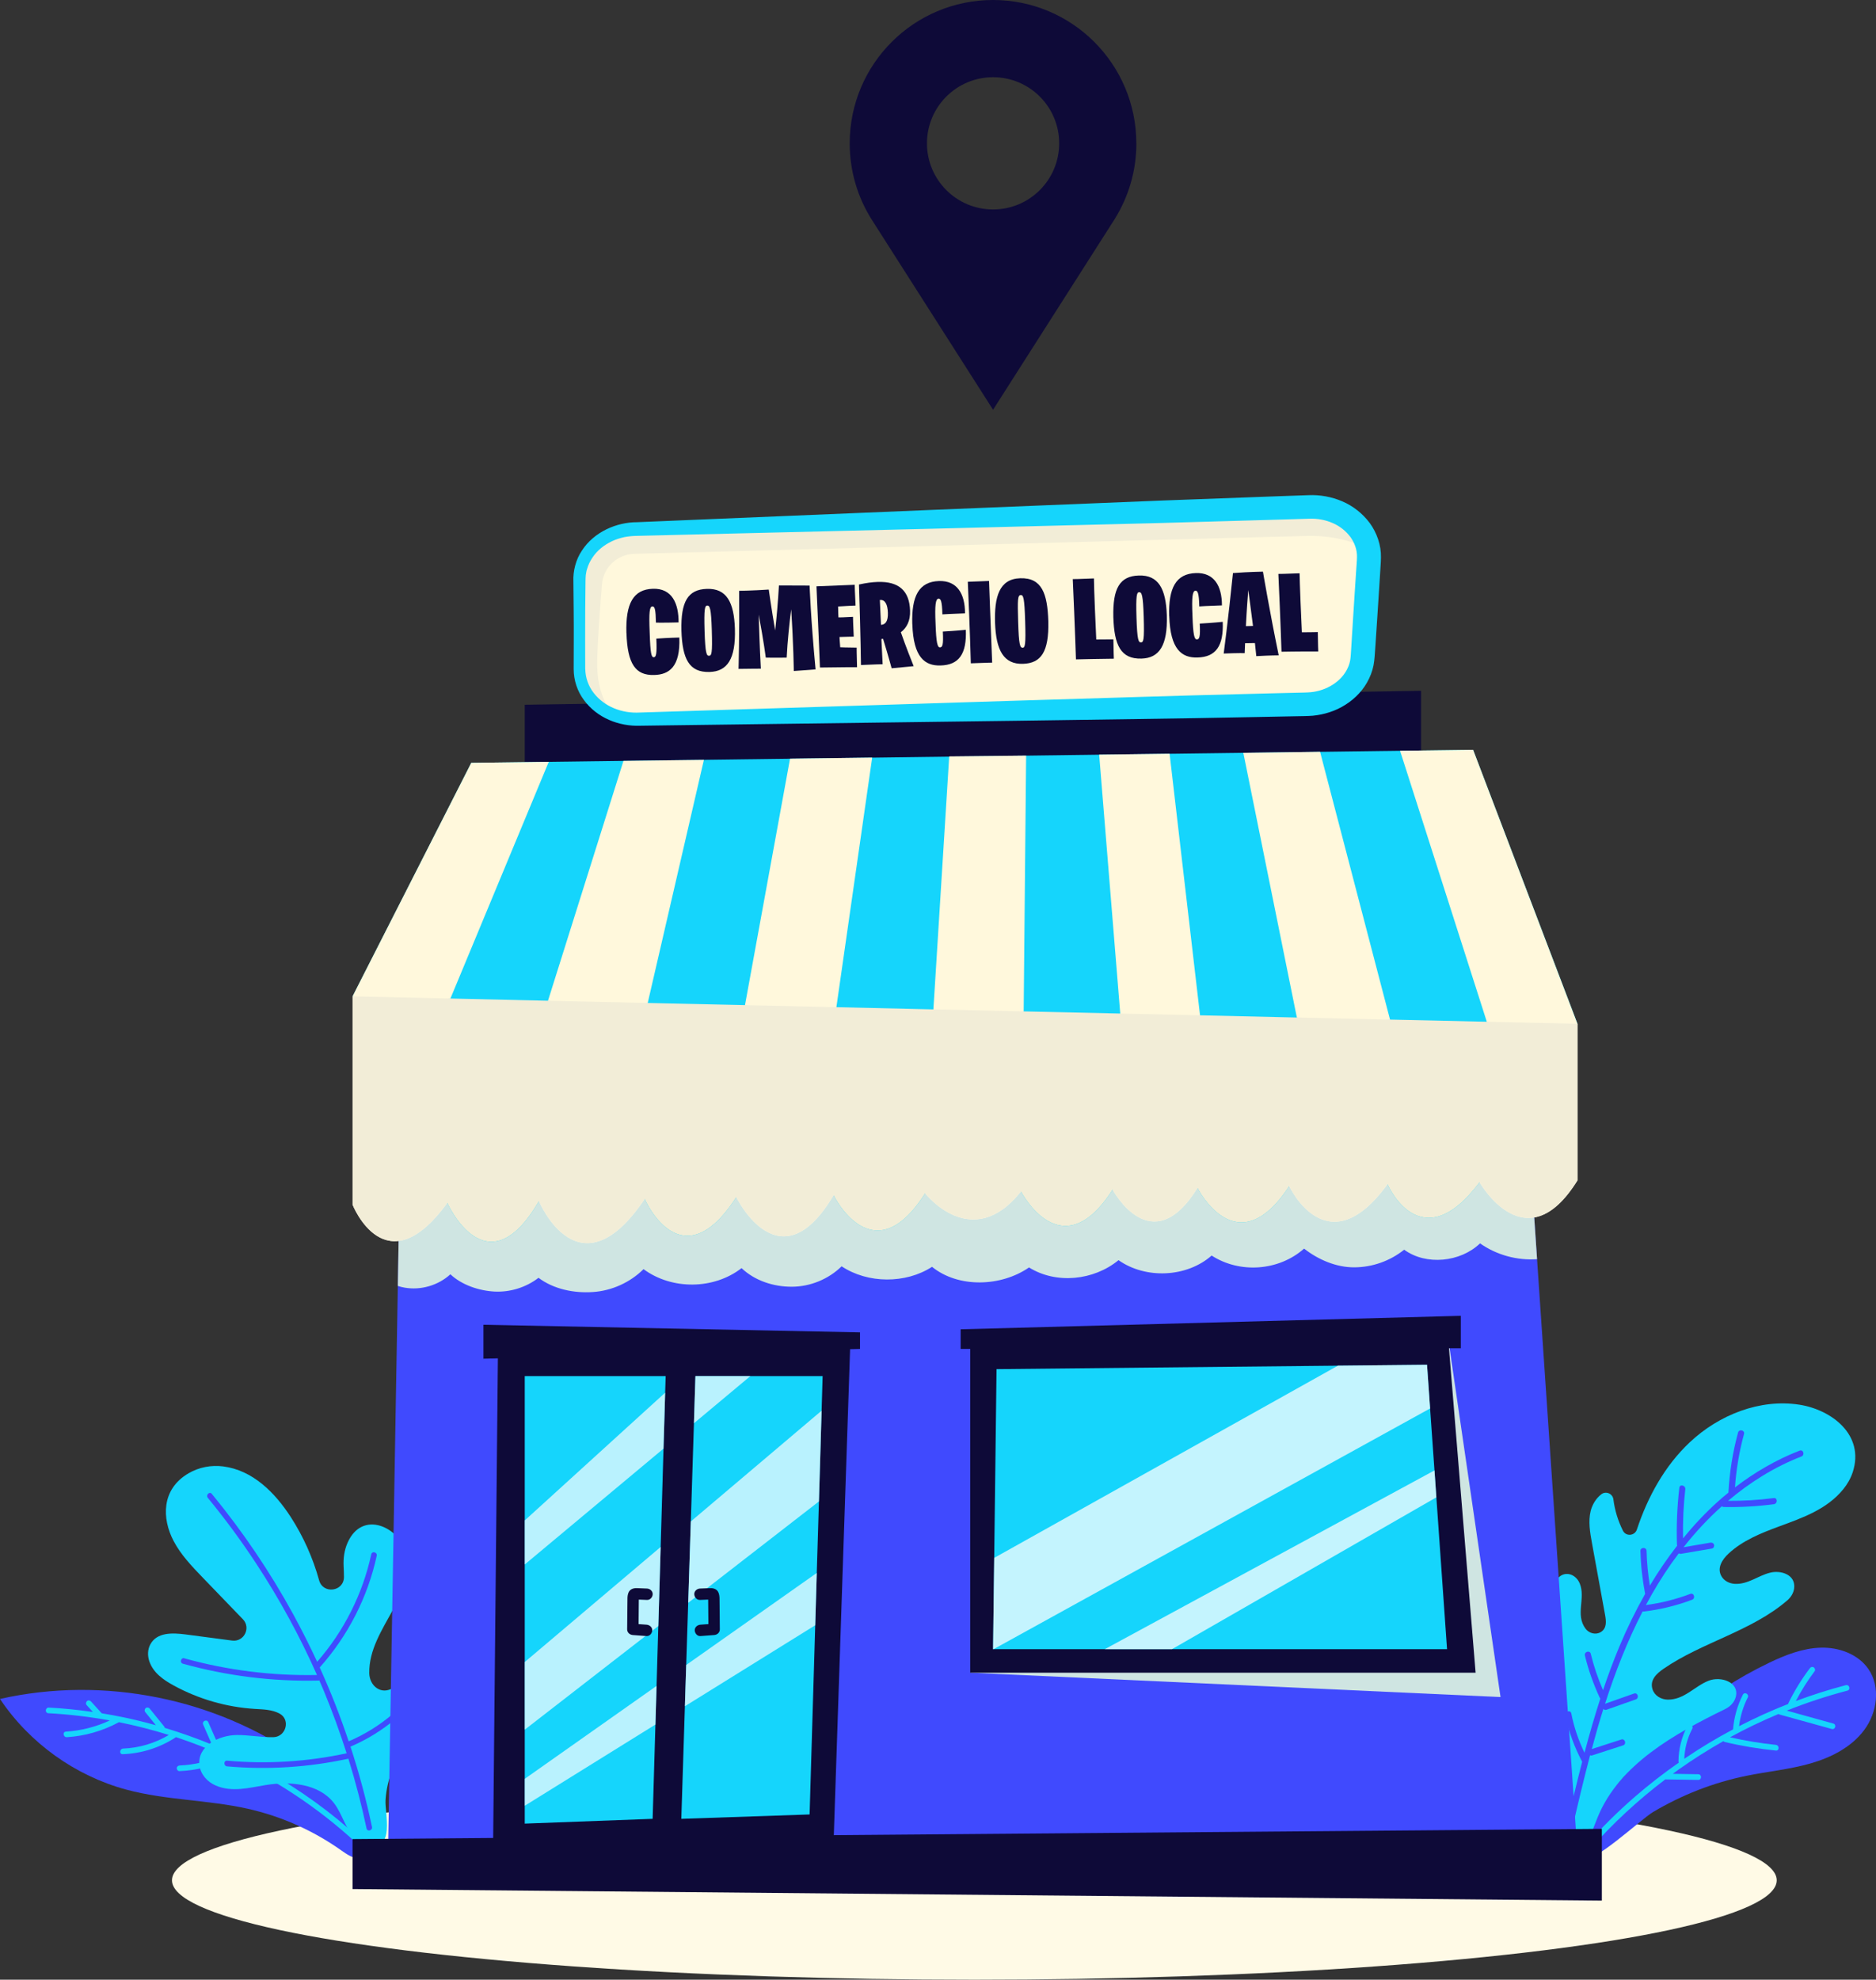
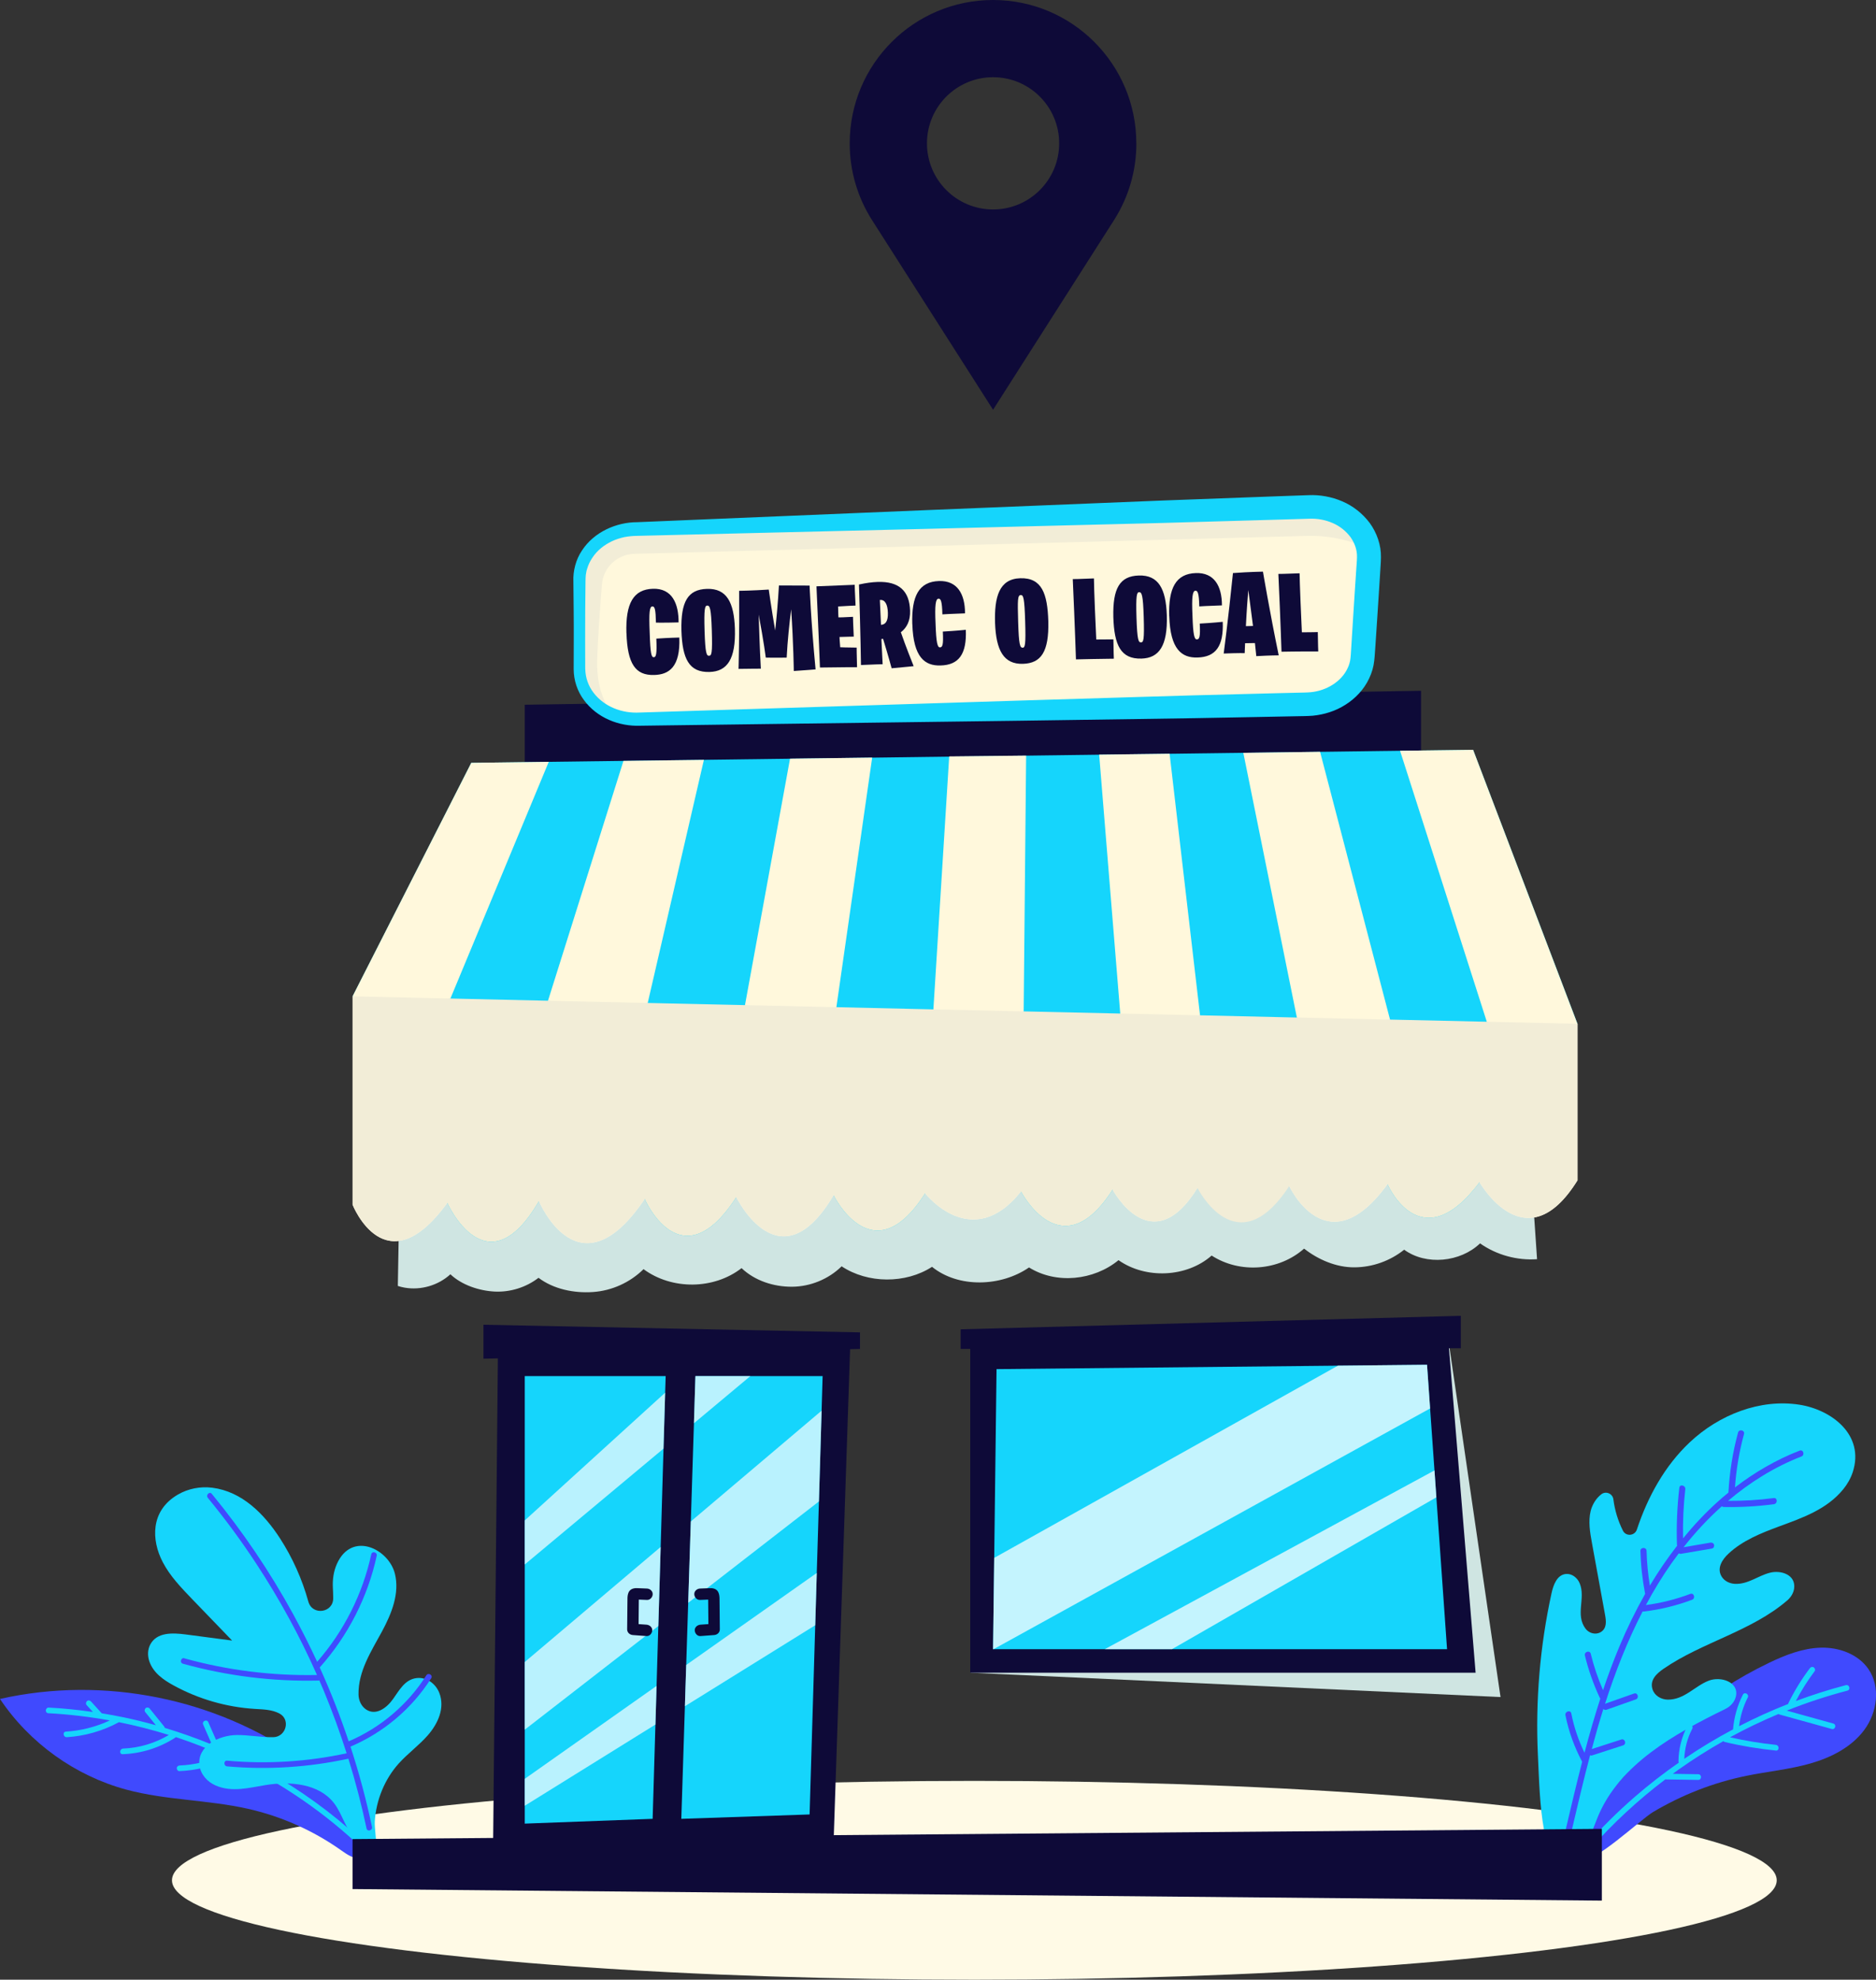
<svg xmlns="http://www.w3.org/2000/svg" viewBox="0 0 329.76 347.91">
  <rect x="0" y="0" width="329.76" height="347.91" fill="#333333" stroke="none" />
  <defs>
    <style>
      .cls-1 {
        fill: #cfe5e2;
      }

      .cls-1, .cls-2, .cls-3, .cls-4, .cls-5, .cls-6, .cls-7, .cls-8, .cls-9 {
        stroke-width: 0px;
      }

      .cls-1, .cls-9 {
        mix-blend-mode: multiply;
      }

      .cls-2 {
        fill: #fffae6;
      }

      .cls-3 {
        fill: #0e0a38;
      }

      .cls-4 {
        fill: #fff8dc;
      }

      .cls-5 {
        fill: #15d5fc;
      }

      .cls-6 {
        fill: #fffbe9;
      }

      .cls-10 {
        opacity: .7;
      }

      .cls-11 {
        opacity: .75;
      }

      .cls-7 {
        fill: #404afe;
      }

      .cls-12 {
        isolation: isolate;
      }

      .cls-8 {
        fill: #fff;
      }

      .cls-9 {
        fill: #f2edd7;
      }
    </style>
  </defs>
  <g class="cls-12">
    <g id="Capa_2" data-name="Capa 2">
      <g id="OBJECTS">
        <g>
          <path class="cls-3" d="M199.74,25.19c0-13.91-11.28-25.19-25.19-25.19s-25.19,11.28-25.19,25.19c0,4.93,1.42,9.53,3.88,13.42h0s21.32,33.4,21.32,33.4l21.41-33.56h0c2.39-3.85,3.78-8.4,3.78-13.26ZM174.56,36.81c-6.42,0-11.62-5.2-11.62-11.62s5.2-11.62,11.62-11.62,11.62,5.2,11.62,11.62-5.2,11.62-11.62,11.62Z" />
          <g>
            <ellipse class="cls-2" cx="171.27" cy="330.44" rx="141.04" ry="17.47" />
            <g>
              <g>
                <g>
                  <path class="cls-7" d="M64.74,323.85c.97.84-.05,2.6-1.32,2.73-1.28.13-2.43-.69-3.48-1.43-4.91-3.47-10.51-5.96-16.38-7.28-7.03-1.58-14.38-1.49-21.34-3.36-8.99-2.42-17.04-8.19-22.22-15.94,18.24-4.11,38.01-.13,53.24,10.73,5.08,3.62,9.61,8.61,11.5,14.56Z" />
                  <path class="cls-5" d="M63.22,323.09c-4.95-4.56-10.43-8.51-16.29-11.81,0-.07,0-.15-.04-.22l-1.76-4.26c-.1-.25-.43-.35-.66-.24-.25.12-.34.41-.24.66l1.38,3.34c-.54-.29-1.09-.59-1.64-.88-1.78-.91-3.59-1.76-5.42-2.55,0-.04,0-.09-.03-.13-.64-1.45-1.27-2.9-1.91-4.35-.26-.59-1.16-.16-.9.42.52,1.18,1.03,2.35,1.55,3.53-2.72-1.12-5.49-2.1-8.31-2.95-.01-.09-.04-.17-.1-.25-.85-1.05-1.7-2.1-2.55-3.15-.16-.2-.5-.24-.7-.06-.2.18-.24.48-.06.7.62.77,1.24,1.53,1.86,2.3-1.86-.52-3.73-.98-5.62-1.38-1.29-.27-2.59-.5-3.9-.72,0,0,0,0,0,0-.63-.69-1.26-1.39-1.89-2.08-.17-.19-.5-.25-.7-.06-.19.18-.25.49-.06.7.37.4.73.81,1.1,1.21-2.57-.37-5.15-.64-7.75-.77-.64-.03-.72.96-.08.99,3.62.19,7.23.62,10.8,1.27-2.43,1.13-5.04,1.8-7.72,1.96-.64.04-.46,1.02.18.98,3.17-.2,6.28-1.09,9.08-2.6.02-.01.03-.03.05-.04,2.97.6,5.9,1.35,8.79,2.25-2.42,1.45-5.21,2.28-8.03,2.39-.63.02-.73,1.01-.09.99,3.3-.12,6.47-1.12,9.25-2.91.04-.03.06-.06.09-.09.12.04.25.08.38.12,2.65.89,5.25,1.9,7.81,3.03-2.35,1.09-4.89,1.73-7.48,1.83-.27.01-.51.16-.54.45-.02.24.18.55.45.54,2.95-.11,5.84-.82,8.49-2.13.09-.05.15-.11.19-.18,1.96.9,3.88,1.88,5.76,2.92-1.35.46-2.73.82-4.14,1.05-.63.1-.46,1.08.18.98,1.65-.27,3.27-.7,4.85-1.27.08-.03.14-.09.19-.16,1.72.98,3.41,2.03,5.06,3.13,3.66,2.44,7.13,5.16,10.37,8.14.47.43,1.23-.21.76-.65Z" />
                </g>
                <g>
-                   <path class="cls-5" d="M64.73,324.33c-.76-.14-1.45-.48-2.03-.99-1.99-1.75-2.44-4.45-3.99-6.46-2.66-3.44-7.7-3.87-11.99-3.18-2.92.47-5.9,1.33-8.79.09-1.49-.64-2.67-1.95-2.87-3.56-.42-3.34,3.37-5.29,6.56-5.32,2.14-.02,4.32.43,6.43.38,2.21-.05,3.05-3.03,1.14-4.12-.01,0-.03-.01-.04-.02-1.31-.72-2.89-.74-4.38-.83-4.96-.31-9.85-1.72-14.21-4.1-1.82-.99-3.62-2.22-4.32-4.29-.32-.96-.3-2.03.17-2.92,1.17-2.2,3.92-2.07,6.19-1.78l8.2,1.08c2.09.28,3.36-2.24,1.89-3.75l-7.03-7.29c-1.92-2-3.88-4.03-5.16-6.49-2.02-3.86-2.21-9.04,2.65-11.87,1.82-1.06,3.96-1.47,6.05-1.21,5.23.66,9.13,4.61,11.91,8.9,2.21,3.42,3.89,7.18,4.98,11.11.69,2.51,4.39,2,4.37-.6,0-.65-.03-1.27-.06-1.84-.07-1.42.12-2.86.7-4.16,2.6-5.85,9.09-2.69,10.2,1.68.87,3.45-.57,7.03-2.26,10.16-1.9,3.51-4.2,7-4.13,11.1.02,1.04.49,2.07,1.36,2.64,1.74,1.12,3.61-.32,4.69-1.83,1.12-1.56,2.1-3.48,4.18-3.71,1.73-.19,3.31.96,3.96,2.58,1.06,2.68-.24,5.46-2.04,7.51-1.55,1.76-3.47,3.15-5.05,4.89-2.51,2.78-4,6.46-4.24,10.19-.15,2.38,1.75,8.89-3.02,7.98Z" />
+                   <path class="cls-5" d="M64.73,324.33c-.76-.14-1.45-.48-2.03-.99-1.99-1.75-2.44-4.45-3.99-6.46-2.66-3.44-7.7-3.87-11.99-3.18-2.92.47-5.9,1.33-8.79.09-1.49-.64-2.67-1.95-2.87-3.56-.42-3.34,3.37-5.29,6.56-5.32,2.14-.02,4.32.43,6.43.38,2.21-.05,3.05-3.03,1.14-4.12-.01,0-.03-.01-.04-.02-1.31-.72-2.89-.74-4.38-.83-4.96-.31-9.85-1.72-14.21-4.1-1.82-.99-3.62-2.22-4.32-4.29-.32-.96-.3-2.03.17-2.92,1.17-2.2,3.92-2.07,6.19-1.78l8.2,1.08l-7.03-7.29c-1.92-2-3.88-4.03-5.16-6.49-2.02-3.86-2.21-9.04,2.65-11.87,1.82-1.06,3.96-1.47,6.05-1.21,5.23.66,9.13,4.61,11.91,8.9,2.21,3.42,3.89,7.18,4.98,11.11.69,2.51,4.39,2,4.37-.6,0-.65-.03-1.27-.06-1.84-.07-1.42.12-2.86.7-4.16,2.6-5.85,9.09-2.69,10.2,1.68.87,3.45-.57,7.03-2.26,10.16-1.9,3.51-4.2,7-4.13,11.1.02,1.04.49,2.07,1.36,2.64,1.74,1.12,3.61-.32,4.69-1.83,1.12-1.56,2.1-3.48,4.18-3.71,1.73-.19,3.31.96,3.96,2.58,1.06,2.68-.24,5.46-2.04,7.51-1.55,1.76-3.47,3.15-5.05,4.89-2.51,2.78-4,6.46-4.24,10.19-.15,2.38,1.75,8.89-3.02,7.98Z" />
                  <path class="cls-7" d="M32.42,291.44c7.58,2.1,15.43,3.08,23.3,2.92-3.01-6.79-6.58-13.33-10.66-19.54-2.63-4.01-5.48-7.88-8.53-11.59-.4-.49.3-1.2.7-.7,5.41,6.58,10.2,13.65,14.29,21.12,1.5,2.75,2.91,5.55,4.23,8.39,4.71-5.38,7.99-11.91,9.51-18.89.14-.63,1.1-.36.96.26-1.58,7.28-5.06,14.07-10.02,19.63,1.92,4.24,3.62,8.57,5.09,12.98,5.59-2.38,10.4-6.46,13.65-11.6.34-.54,1.2-.04.86.5-3.39,5.35-8.37,9.55-14.19,12.03.01.03.02.07.03.1,1.5,4.6,2.75,9.28,3.75,14.02.13.62-.83.89-.96.26-.87-4.13-1.94-8.23-3.19-12.26-6.99,1.52-14.19,1.98-21.32,1.35-.63-.06-.64-1.05,0-1,7.03.63,14.11.19,21.01-1.3-1.18-3.69-2.51-7.34-3.99-10.92-.26-.63-.54-1.26-.81-1.89-.05.02-.09.03-.15.03-8.04.19-16.08-.81-23.83-2.96-.62-.17-.35-1.13.26-.96Z" />
                </g>
              </g>
              <g>
                <g>
                  <path class="cls-7" d="M311,292.2c2.87-1.37,5.91-2.56,9.09-2.64s6.54,1.14,8.34,3.76c2.16,3.14,1.55,7.62-.72,10.68-2.26,3.06-5.86,4.88-9.52,5.92-3.66,1.04-7.48,1.4-11.21,2.16-5.79,1.18-11.37,3.36-16.45,6.39-2.05,1.22-10.78,9.41-12.35,8.16-4.91-3.89,14.53-22.03,17.33-24.38,4.72-3.98,9.93-7.39,15.5-10.05Z" />
                  <path class="cls-5" d="M324.45,296.15c-2.97.78-5.9,1.71-8.78,2.79.96-1.84,2.06-3.6,3.31-5.25.16-.21.03-.56-.18-.68-.26-.15-.52-.04-.68.18-1.44,1.91-2.7,3.95-3.75,6.1-.03.05-.03.11-.04.16-2.95,1.15-5.83,2.46-8.64,3.91.22-1.75.72-3.47,1.53-5.04.29-.57-.57-1.07-.86-.5-.97,1.91-1.55,3.97-1.73,6.1-2.95,1.57-5.81,3.29-8.57,5.17.08-1.84.54-3.64,1.4-5.27.3-.57-.56-1.07-.86-.5-1,1.92-1.54,4.05-1.56,6.21,0,.09.02.17.06.23-2.67,1.86-5.25,3.86-7.72,6-3.03,2.63-5.89,5.46-8.55,8.47-.42.48.28,1.18.7.7,3.98-4.5,8.41-8.6,13.2-12.23.02,0,.03.01.06.01,1.91.03,3.82.06,5.73.09.64,0,.64-.99,0-1-1.49-.02-2.99-.05-4.48-.07.36-.27.72-.54,1.09-.8,2.52-1.78,5.13-3.43,7.81-4.95.06.07.13.13.25.16,2.95.7,5.95,1.19,8.97,1.5.64.06.63-.93,0-1-2.71-.28-5.4-.73-8.06-1.33,2.77-1.52,5.62-2.88,8.53-4.1.05.04.11.08.19.1,3.06.85,6.11,1.7,9.17,2.54.62.17.88-.79.26-.96-2.73-.76-5.45-1.51-8.18-2.27,3.48-1.39,7.04-2.56,10.66-3.51.62-.16.36-1.12-.26-.96Z" />
                </g>
                <g>
                  <path class="cls-5" d="M278.87,323.65c.92-1.32,1.38-2.89,2-4.38,3.83-9.24,13.48-14.57,22.39-18.93.9-.44,1.64-1.22,1.87-2.2.59-2.55-2.65-3.6-4.77-2.78-2.47.95-4.25,3.33-7.16,3.33-1.2,0-2.37-.68-2.73-1.83-.51-1.64.75-2.76,1.94-3.59,6.85-4.71,15.43-6.57,21.77-12.03.62-.54,1.08-1.28,1.19-2.09.31-2.43-2.33-3.26-4.26-2.76-2.11.53-3.88,2.09-6.2,1.95-.92-.06-1.82-.5-2.29-1.29-.89-1.48.12-3,1.23-4.03,2.48-2.31,5.72-3.6,8.91-4.78,4.1-1.51,8.36-2.98,11.25-6.53.72-.89,1.3-1.9,1.66-2.99,2.14-6.58-3.74-10.98-9.37-11.86-6.94-1.08-14.14,1.78-19.26,6.59-4.41,4.14-7.4,9.58-9.31,15.34-.37,1.13-1.93,1.27-2.46.2-.86-1.72-1.43-3.58-1.67-5.49-.13-1.01-1.3-1.52-2.11-.91-.92.7-1.59,1.79-1.88,2.92-.46,1.85-.12,3.79.22,5.66l2.3,12.6c.2,1.1.36,2.39-.77,3.06-.88.52-2.04.21-2.65-.6-1.86-2.47.06-5.37-1.04-7.99-.42-.99-1.37-1.74-2.44-1.63-1.54.16-2.19,1.92-2.51,3.4-2.04,9.33-2.84,18.94-2.39,28.48.2,4.26.31,8.95,1.08,13.13.72,3.86,4.88,5.74,7.49,2Z" />
                  <path class="cls-7" d="M275.22,321.52c.93-3.97,1.87-7.95,2.89-11.91-1.37-2.57-2.37-5.32-2.94-8.18-.13-.67.9-.99,1.03-.31.47,2.4,1.26,4.72,2.32,6.91.85-3.21,1.77-6.4,2.79-9.55-.05-.04-.1-.08-.12-.14-1.1-2.38-1.98-4.85-2.6-7.4-.16-.67.87-.98,1.03-.31.53,2.19,1.26,4.33,2.16,6.4.87-2.59,1.82-5.16,2.88-7.69,1.32-3.16,2.83-6.24,4.52-9.23-.48-2.49-.76-5.01-.83-7.54-.02-.69,1.06-.72,1.08-.02.05,2.05.25,4.09.58,6.11,1.46-2.45,3.07-4.8,4.81-7.04-.03-.06-.05-.13-.05-.22-.11-3.32.04-6.64.42-9.94.08-.69,1.12-.43,1.05.25-.33,2.87-.45,5.76-.4,8.64,1.9-2.32,3.94-4.51,6.19-6.52.58-.52,1.18-1.03,1.79-1.52.19-3.57.75-7.1,1.69-10.55.18-.67,1.23-.42,1.05.25-.84,3.07-1.37,6.22-1.59,9.39,3.47-2.67,7.28-4.88,11.37-6.47.65-.25.95.78.31,1.03-4.74,1.84-9.05,4.54-12.9,7.8,2.68.02,5.37-.14,8.03-.49.69-.09.71.99.02,1.08-2.92.38-5.86.55-8.8.49-.14,0-.25-.06-.34-.13-2.45,2.19-4.7,4.62-6.73,7.2,1.56-.27,3.13-.53,4.69-.8.29-.05.58.06.67.36.08.25-.07.62-.36.67-1.8.31-3.61.62-5.41.92-.15.03-.31,0-.43-.07-.43.57-.86,1.15-1.27,1.73-1.66,2.36-3.15,4.82-4.51,7.35,2.67-.35,5.29-1.01,7.81-1.96.65-.24.96.79.31,1.03-2.73,1.03-5.57,1.72-8.47,2.07-.09.01-.16,0-.22-.02-2.68,5.19-4.82,10.66-6.61,16.23,1.7-.6,3.4-1.2,5.1-1.8.65-.23.96.8.31,1.03-1.72.61-3.43,1.21-5.15,1.82-.24.08-.43,0-.55-.15-.35,1.13-.7,2.26-1.03,3.4-.35,1.22-.68,2.44-1.01,3.66,1.73-.56,3.46-1.12,5.19-1.68.66-.21.97.82.31,1.03-1.81.59-3.62,1.17-5.43,1.76-.14.05-.26.03-.37-.02-1.16,4.41-2.21,8.86-3.25,13.31-.16.67-1.21.42-1.05-.25Z" />
                </g>
              </g>
              <g>
                <g>
-                   <polygon class="cls-7" points="277.29 325.75 68.17 327.59 69.93 225.99 70.3 204.68 268.68 199.18 270.18 221.29 277.29 325.75" />
                  <path class="cls-1" d="M270.18,221.29c-3.5.24-7.09-.72-10.02-2.78-3.45,3.31-9.48,3.93-13.34,1.11-2.46,1.98-5.6,3.09-8.76,3.1-3.16.02-6.34-1.34-8.83-3.29-4.43,3.92-11.28,4.43-16.25,1.22-4.39,3.86-11.59,4.17-16.37.81-4.36,3.58-10.95,4.26-15.73,1.28-4.91,3.4-12.42,3.65-17.05-.11-4.62,3-11.3,2.97-15.89-.09-2.3,2.26-5.5,3.57-8.72,3.59-3.22.02-6.54-1.05-8.87-3.27-4.88,3.79-12.26,3.85-17.23.18-2.36,2.34-5.58,3.8-8.9,4.02-3.32.23-6.91-.5-9.56-2.5-2.18,1.68-4.96,2.55-7.7,2.42-2.75-.14-5.79-1.15-7.79-3.04-2.13,1.95-5.19,2.85-8.04,2.35-.41-.07-.81-.17-1.2-.3l.37-21.31,198.38-5.5,1.5,22.11Z" />
                  <g>
                    <g>
                      <polygon class="cls-1" points="170.55 293.96 263.76 298.24 254.56 235.26 170.55 293.96" />
                      <g>
                        <g>
                          <polygon class="cls-3" points="170.55 235.26 170.55 293.96 259.38 293.96 254.56 235.26 170.55 235.26" />
                          <g>
                            <polygon class="cls-5" points="254.36 289.83 174.56 289.83 174.76 273.78 175.17 240.61 235.18 240 250.84 239.84 251.38 247.52 252.15 258.41 252.48 263.14 254.36 289.83" />
                            <g class="cls-11">
                              <polygon class="cls-8" points="251.38 247.52 174.64 289.83 174.56 289.83 174.76 273.78 235.18 240 250.84 239.84 251.38 247.52" />
                              <polygon class="cls-8" points="252.48 263.14 206 289.83 194.19 289.83 252.15 258.41 252.48 263.14" />
                            </g>
                          </g>
                        </g>
                        <polygon class="cls-3" points="168.86 237.06 168.86 233.61 256.78 231.24 256.78 236.94 168.86 237.06" />
                      </g>
                    </g>
                    <g>
                      <g>
                        <polygon class="cls-3" points="86.68 323.92 87.54 236.35 149.49 235.26 146.52 323.92 86.68 323.92" />
                        <g>
                          <g>
                            <polygon class="cls-5" points="117.01 241.83 116.92 244.75 116.63 254.58 116.13 271.86 115.72 285.76 115.41 296.28 115.21 303.07 114.72 319.64 92.24 320.48 92.24 241.83 117.01 241.83" />
                            <polygon class="cls-5" points="144.6 241.83 144.42 247.91 143.95 263.86 143.57 276.43 143.3 285.62 142.31 318.87 119.76 319.64 120.39 299.85 120.62 292.6 120.97 281.68 121.43 267.38 121.98 250.12 122.24 241.83 144.6 241.83" />
                          </g>
                          <g class="cls-10">
                            <polygon class="cls-8" points="116.13 271.86 115.72 285.76 92.24 303.97 92.24 292.08 116.13 271.86" />
                            <polygon class="cls-8" points="144.42 247.91 143.95 263.86 120.97 281.68 121.43 267.38 144.42 247.91" />
                            <polygon class="cls-8" points="115.41 296.28 115.21 303.07 92.24 317.34 92.24 312.61 115.41 296.28" />
                            <polygon class="cls-8" points="143.57 276.43 143.3 285.62 120.39 299.85 120.62 292.6 143.57 276.43" />
                            <polygon class="cls-8" points="116.92 244.75 116.63 254.58 92.24 274.94 92.24 267.2 116.92 244.75" />
                            <polygon class="cls-8" points="131.9 241.83 121.98 250.12 122.24 241.83 131.9 241.83" />
                          </g>
                          <path class="cls-3" d="M126.48,281.46c0-.89.05-1.97-1.01-2.29-.39-.12-.81-.06-1.21-.05-.41.02-.81.03-1.22.05-.52.02-1.02.44-1,1,.02.52.44,1.02,1,1,.32-.01.65-.02.97-.04.16,0,.31-.01.47-.02,0,.03,0,.07,0,.1,0,.34,0,.68.01,1.03.01,1.06.02,2.12.03,3.18l-1.4.1c-.52.04-1.02.43-1,1,.02.51.44,1.04,1,1l2.41-.18c.53-.04,1-.42,1-1l-.05-4.87Z" />
                          <path class="cls-3" d="M110.29,281.46c0-.89-.05-1.97,1.01-2.29.39-.12.81-.06,1.21-.05.41.02.81.03,1.22.05.52.02,1.02.44,1,1-.02.52-.44,1.02-1,1-.32-.01-.65-.02-.97-.04-.16,0-.31-.01-.47-.02,0,.03,0,.07,0,.1,0,.34,0,.68-.01,1.03-.01,1.06-.02,2.12-.03,3.18.47.03.93.07,1.4.1.52.04,1.02.43,1,1-.02.51-.44,1.04-1,1l-2.41-.18c-.53-.04-1-.42-1-1l.05-4.87Z" />
                        </g>
                      </g>
                      <polygon class="cls-3" points="151.17 237.06 151.17 234.15 84.98 232.81 84.98 238.78 151.17 237.06" />
                    </g>
                  </g>
                </g>
                <g>
                  <polygon class="cls-3" points="92.24 135.47 92.24 123.85 249.79 121.4 249.79 135.47 92.24 135.47" />
                  <g>
                    <g>
                      <path class="cls-6" d="M277.29,179.92v27.51l-17.21.34-16.19.33-17.27.34-16.13.32-14.91.3-16.12.32-16.84.33-16.1.33-17.09.34-16.11.32-18.58.37-16.12.32-16.64.33v-36.62c5.73-.13,11.46-.24,17.2-.31,5.73-.1,11.47-.17,17.2-.2,5.83-.06,11.67-.08,17.5-.08,5.72-.01,11.44,0,17.17.04,5.34.03,10.67.08,16.01.15,5.7.08,11.41.17,17.12.29,5.27.1,10.53.22,15.8.37,5.7.15,11.39.32,17.09.51,4.64.16,9.28.33,13.91.51,5.69.23,11.37.47,17.06.74,5.44.25,10.88.52,16.32.82,5.68.3,11.35.62,17.02.97,5.3.31,10.61.65,15.91,1.01Z" />
                      <polygon class="cls-5" points="96.46 172.89 96.38 174.59 94.74 211.07 78.62 211.39 79.18 174.79 79.2 173.5 96.46 172.89" />
                      <polygon class="cls-5" points="131.17 171.94 131.05 174.55 129.43 210.38 113.32 210.7 113.88 174.51 113.91 172.55 131.17 171.94" />
                      <polygon class="cls-5" points="164.37 170.87 164.18 174.99 162.62 209.71 146.52 210.04 147.06 174.7 147.11 171.48 164.37 170.87" />
                      <polygon class="cls-5" points="197.3 170.87 197.07 175.87 195.58 209.06 179.46 209.38 179.98 175.36 180.04 171.48 197.3 170.87" />
                      <polygon class="cls-5" points="228.32 170.87 228.04 177.12 226.62 208.44 210.49 208.76 210.98 176.38 211.06 171.48 228.32 170.87" />
                      <polygon class="cls-5" points="261.7 171.94 261.38 178.91 260.08 207.77 243.89 208.1 244.36 177.94 244.44 172.55 261.7 171.94" />
                      <path class="cls-6" d="M78.62,211.39c-10.87,14.96-16.64.33-16.64.33,5.39-2.71,16.64-.33,16.64-.33Z" />
                      <path class="cls-5" d="M94.74,211.07c-9.2,15.9-16.12.32-16.12.32,10.57-2.92,16.12-.32,16.12-.32Z" />
                      <path class="cls-6" d="M113.32,210.7c-11.6,17.25-18.58.37-18.58.37,7.31-1.98,18.58-.37,18.58-.37Z" />
                      <path class="cls-5" d="M129.43,210.38c-9.74,15.1-16.11.32-16.11.32,8.23-3.08,16.11-.32,16.11-.32Z" />
                      <path class="cls-6" d="M146.52,210.04c-9.47,16.06-17.09.34-17.09.34,6.61-1.64,17.09-.34,17.09-.34Z" />
                      <path class="cls-5" d="M162.62,209.71c-9.19,14.51-16.1.33-16.1.33,6.35-2.06,16.1-.33,16.1-.33Z" />
                      <path class="cls-6" d="M179.46,209.38c-8.63,10.89-16.84.33-16.84.33,5.56-1.78,16.84-.33,16.84-.33Z" />
                      <path class="cls-5" d="M195.58,209.06c-9.02,14.16-16.12.32-16.12.32,10.63-2.49,16.12-.32,16.12-.32Z" />
                      <path class="cls-6" d="M210.49,208.76c-8.1,13.1-14.91.3-14.91.3,11.31-2.58,14.91-.3,14.91-.3Z" />
-                       <path class="cls-5" d="M226.62,208.44c-9.24,14.15-16.13.32-16.13.32,9.56-2.11,16.13-.32,16.13-.32Z" />
                      <path class="cls-6" d="M243.89,208.1c-10.62,14.65-17.27.34-17.27.34,11.24-1.44,17.27-.34,17.27-.34Z" />
                      <path class="cls-5" d="M260.08,207.77c-10.41,13.86-16.19.33-16.19.33,11.16-2.16,16.19-.33,16.19-.33Z" />
                      <path class="cls-6" d="M277.29,207.43c-9.09,14.67-17.21.34-17.21.34,8.85-2.42,17.21-.34,17.21-.34Z" />
                    </g>
                    <g>
                      <polygon class="cls-5" points="61.97 175.11 82.84 134.06 258.94 131.77 277.29 179.92 61.97 175.11" />
                      <path class="cls-4" d="M79.17,175.49l17.29-41.61-13.62.18-20.87,41.04c5.88,1.26,11.62,1.45,17.19.38Z" />
                      <path class="cls-4" d="M96.32,175.88l13.27-42.16,14.14-.18-9.88,42.74c-5.92.62-11.76.49-17.53-.39Z" />
                      <path class="cls-4" d="M130.95,176.65l7.92-43.32,14.44-.19-6.29,43.86c-5.05,1.11-10.45.83-16.07-.36Z" />
                      <path class="cls-4" d="M164.07,177.39l2.78-44.46,13.52-.14-.43,44.95c-5.19,1.21-10.49,1.04-15.87-.35Z" />
                      <path class="cls-4" d="M196.95,178.55l-3.74-45.93,12.38-.16,5.35,45.97c-4.82,1.96-9.48,1.96-14,.11Z" />
                      <path class="cls-4" d="M227.96,178.82l-9.41-46.52,13.49-.18,12.3,47.07c-5.57.55-11.03.48-16.38-.37Z" />
                      <path class="cls-4" d="M261.35,179.57l-15.25-47.63,12.84-.17,18.34,48.15c-5.58.79-10.92.78-15.94-.36Z" />
                    </g>
                    <path class="cls-9" d="M277.29,179.92v27.51c-9.09,14.67-17.21.34-17.21.34-10.41,13.86-16.19.33-16.19.33-10.62,14.65-17.27.34-17.27.34-9.24,14.15-16.13.32-16.13.32-8.1,13.1-14.91.3-14.91.3-9.02,14.16-16.12.32-16.12.32-8.63,10.89-16.84.33-16.84.33-9.19,14.51-16.1.33-16.1.33-9.47,16.06-17.09.34-17.09.34-9.74,15.1-16.11.32-16.11.32-11.6,17.25-18.58.37-18.58.37-9.2,15.9-16.12.32-16.12.32-10.87,14.96-16.64.33-16.64.33v-36.62l17.19.38,17.15.39,17.53.39,17.11.38,16.06.36,17.05.39,15.87.35,17.03.38,13.98.31,17.01.39,16.38.36,17.01.38,15.94.36Z" />
                  </g>
                  <g>
                    <g>
                      <path class="cls-4" d="M101.86,117.61v-15.85c0-4.72,4.27-8.6,9.67-8.78l118.71-3.91c5.92-.19,10.74,4.11,10.41,9.28l-1.11,17.13c-.29,4.57-4.55,8.17-9.77,8.29l-117.6,2.62c-5.65.13-10.3-3.84-10.3-8.78Z" />
                      <path class="cls-9" d="M107.57,125.24s-2.75-2.79-2.6-9.11c.09-3.65.51-9.31.84-13.44.24-2.97,2.69-5.28,5.67-5.36l118.3-3.15c2.98-.08,5.95.4,8.76,1.41h0l-1.65-5.2-127.95,2.9-5.2,2.9-1.82,4.6.14,18.64,1.07,2.9,4.43,2.9Z" />
                      <path class="cls-5" d="M100.84,117.61c0-3.42.04-6.85,0-10.27l-.05-5.13c-.09-1.82.43-3.9,1.51-5.47,2.12-3.26,6.07-4.98,9.71-4.97l10.26-.43,41.04-1.71,41.05-1.67,20.53-.76,5.13-.18c1.96-.09,4.04.28,5.91,1.08,1.88.8,3.57,2.12,4.84,3.81,1.24,1.71,2.02,3.87,1.97,6.06,0,.6-.04.95-.06,1.39l-.08,1.28-.16,2.56-.33,5.12-.34,5.12-.09,1.28c-.04.45-.04.79-.12,1.39-.11,1.08-.43,2.14-.89,3.11-.91,1.95-2.43,3.54-4.17,4.63-1.74,1.12-3.74,1.73-5.74,1.93-1.08.08-1.83.07-2.71.09l-2.57.05-5.13.1c-13.69.29-27.38.42-41.07.64l-41.08.54-20.54.27-5.13.07c-1.81.07-3.76-.27-5.48-1.03-1.73-.75-3.29-1.95-4.42-3.5-1.15-1.54-1.79-3.47-1.79-5.41ZM102.88,117.61c.03,1.49.54,2.95,1.46,4.14.91,1.2,2.18,2.14,3.59,2.72,1.43.59,2.94.84,4.55.75l5.13-.16,20.53-.65,41.06-1.29c13.69-.39,27.37-.87,41.06-1.19l5.13-.13,2.57-.06c.83-.02,1.79-.03,2.42-.09,2.78-.25,5.43-1.88,6.5-4.22.28-.57.45-1.18.51-1.8.04-.26.06-.77.09-1.17l.08-1.28.32-5.12.33-5.12.17-2.56.09-1.28c.02-.41.07-.91.06-1.17.04-1.25-.39-2.48-1.14-3.54-.78-1.04-1.86-1.93-3.13-2.47-1.27-.55-2.64-.82-4.1-.76l-5.13.15-20.53.59-41.07,1.03-41.07.99-10.27.25c-.88.01-1.57.08-2.34.22-.74.17-1.48.39-2.17.72-1.37.65-2.61,1.62-3.43,2.87-.42.61-.75,1.29-.95,2-.13.35-.16.72-.23,1.08-.02.37-.06.71-.05,1.17l-.05,5.13c-.03,3.42,0,6.85,0,10.27Z" />
                    </g>
                    <g>
                      <path class="cls-3" d="M110.11,111.25c-.16-5.22,1.23-7.67,4.65-7.78,3.4-.11,4.54,2.63,4.52,5.91-2.39.07-3.98.04-3.98.04-.05-2.29-.19-2.86-.62-2.85-.5.01-.63.97-.48,4.58.12,3.79.3,4.37.73,4.35.39-.01.56-.53.44-3.27,2.12-.15,4.04-.19,4.04-.19.2,5.15-1.8,6.52-4.42,6.58-3.3.1-4.7-1.96-4.87-7.36Z" />
                      <path class="cls-3" d="M129.18,110.46c.17,5.42-1.38,7.54-4.45,7.63-3.63.11-4.8-2.33-4.95-7.32-.11-4.99,1.1-7.18,4.48-7.28,3.48-.11,4.76,2.37,4.92,6.97ZM123.85,110.91c.12,3.96.36,4.34.77,4.33.45-.01.63-.29.5-4.51-.12-3.84-.34-4.32-.81-4.31-.41.01-.58.55-.46,4.49Z" />
                      <path class="cls-3" d="M129.93,103.83s2.37-.03,5.2-.22c0,0,.47,3.37,1.13,7.19.24-2.17.5-5.03.66-7.91,0,0,2.79.02,5.39.02,0,0,.2,5.75,1.05,14.73,0,0-1.98.16-3.83.28,0,0-.04-4.54-.46-10.84-.3,2.34-.65,5.63-.79,8.49,0,0-1.92.04-3.67,0,0,0-.35-2.78-1.25-7.56.08,2.47.18,5.88.38,9.5,0,0-2.35.01-3.92.04,0,0,.17-5.87.11-13.73Z" />
                      <path class="cls-3" d="M143.52,103.04s1.75-.08,6.72-.27c0,0,.03,1.51.15,3.65,0,0-1.98.08-3.07.16.01,1.07.06,1.92.06,1.92.17,0,.93,0,2.56-.1,0,0,.02,1.47.13,3.48,0,0-1.11.01-2.5.06,0,0,.02.7.12,1.81,0,0,1.16.05,2.89.06,0,0,0,1.16.07,3.44,0,0-3.03,0-6.52.06,0,0-.23-5.96-.61-14.26Z" />
                      <path class="cls-3" d="M155.22,112.27s-.14.02-.29.03l.22,4.43s-1.61.03-3.81.14c0,0-.07-5.47-.35-14.15,1.23-.27,2.32-.42,3.29-.45,3.79-.12,5.58,1.62,5.69,5.03.06,1.79-.57,3.01-1.62,3.81.18.53.88,2.53,2.25,5.96,0,0-1.4.15-3.87.37,0,0-.54-2.01-1.5-5.16ZM156.07,107.69c-.04-1.44-.49-2.36-1.41-2.25.09,2.16.2,4.37.2,4.37.8-.04,1.26-.66,1.21-2.12Z" />
                      <path class="cls-3" d="M160.36,109.68c-.15-4.91,1.15-7.46,4.7-7.57,3.16-.1,4.57,2.21,4.57,5.68-2.39.07-3.98.18-3.98.18-.05-2.41-.31-2.78-.68-2.76-.51.02-.67,1.11-.52,4.37.11,3.42.34,4.2.77,4.19.45-.01.63-.41.51-2.78,2.1-.11,4.04-.31,4.04-.31.17,4.23-1.19,6.19-4.45,6.27-2.74.08-4.77-1.4-4.95-7.26Z" />
-                       <path class="cls-3" d="M170.12,102.24s1.28-.04,3.73-.14c0,0,.25,6.91.55,14.35,0,0-1.24.02-3.75.12,0,0-.17-6.31-.53-14.33Z" />
                      <path class="cls-3" d="M174.91,109.48c-.14-4.56.71-7.74,4.42-7.86,3.82-.12,4.79,2.72,4.94,7.55.13,5.4-1.28,7.39-4.45,7.49-3.42.11-4.74-2.41-4.91-7.18ZM180.2,109.13c-.12-4.02-.31-4.57-.76-4.56-.56.02-.59.76-.47,4.74.12,4.02.32,4.53.8,4.52.41-.01.56-.49.43-4.7Z" />
                      <path class="cls-3" d="M188.58,101.77s1.22,0,3.71-.12c0,0,0,2.06.41,10.74,1.67,0,3.01-.03,3.01-.03.02,2.04.08,3.4.08,3.4-1.69,0-6.66.12-6.66.12,0,0-.18-5.69-.56-14.12Z" />
                      <path class="cls-3" d="M205.1,108.11c.17,5.42-1.38,7.54-4.45,7.63-3.63.11-4.8-2.33-4.95-7.32-.11-4.99,1.1-7.18,4.48-7.28,3.48-.11,4.76,2.37,4.92,6.97ZM199.77,108.56c.12,3.96.36,4.34.77,4.33.45-.01.63-.29.5-4.51-.12-3.84-.34-4.32-.81-4.31-.41.01-.58.55-.46,4.49Z" />
                      <path class="cls-3" d="M205.52,108.28c-.15-4.91,1.15-7.46,4.7-7.57,3.16-.1,4.57,2.21,4.57,5.68-2.39.07-3.98.18-3.98.18-.05-2.41-.31-2.78-.68-2.76-.51.02-.67,1.11-.52,4.37.11,3.42.33,4.2.77,4.19.45-.01.63-.41.51-2.78,2.1-.11,4.04-.31,4.04-.31.17,4.23-1.19,6.19-4.45,6.27-2.74.08-4.77-1.4-4.95-7.26Z" />
                      <path class="cls-3" d="M216.72,100.71c2.99-.22,5.28-.25,5.28-.25,0,0,1.16,6.9,2.77,14.71,0,0-1.53,0-3.94.14,0,0-.06-.68-.24-2.3-.37,0-1.01.01-1.73.03l-.07,1.74s-1.13-.03-3.69.07c0,0,.74-5.49,1.63-14.15ZM218.99,110.04c.66,0,1.26-.04,1.26-.04-.44-3.48-.83-6.31-.83-6.31-.09,1.12-.27,3.37-.42,6.35Z" />
                      <path class="cls-3" d="M224.73,100.86s1.22,0,3.71-.11c0,0,0,1.69.4,10.37,1.67,0,2.8-.04,2.8-.04.02,2.04.08,3.4.08,3.4-3.65-.01-6.46.05-6.46.05,0,0-.16-5.24-.55-13.67Z" />
                    </g>
                  </g>
                </g>
                <polygon class="cls-3" points="61.97 331.98 61.97 323.2 281.57 321.4 281.57 334.01 61.97 331.98" />
              </g>
            </g>
          </g>
        </g>
      </g>
    </g>
  </g>
</svg>